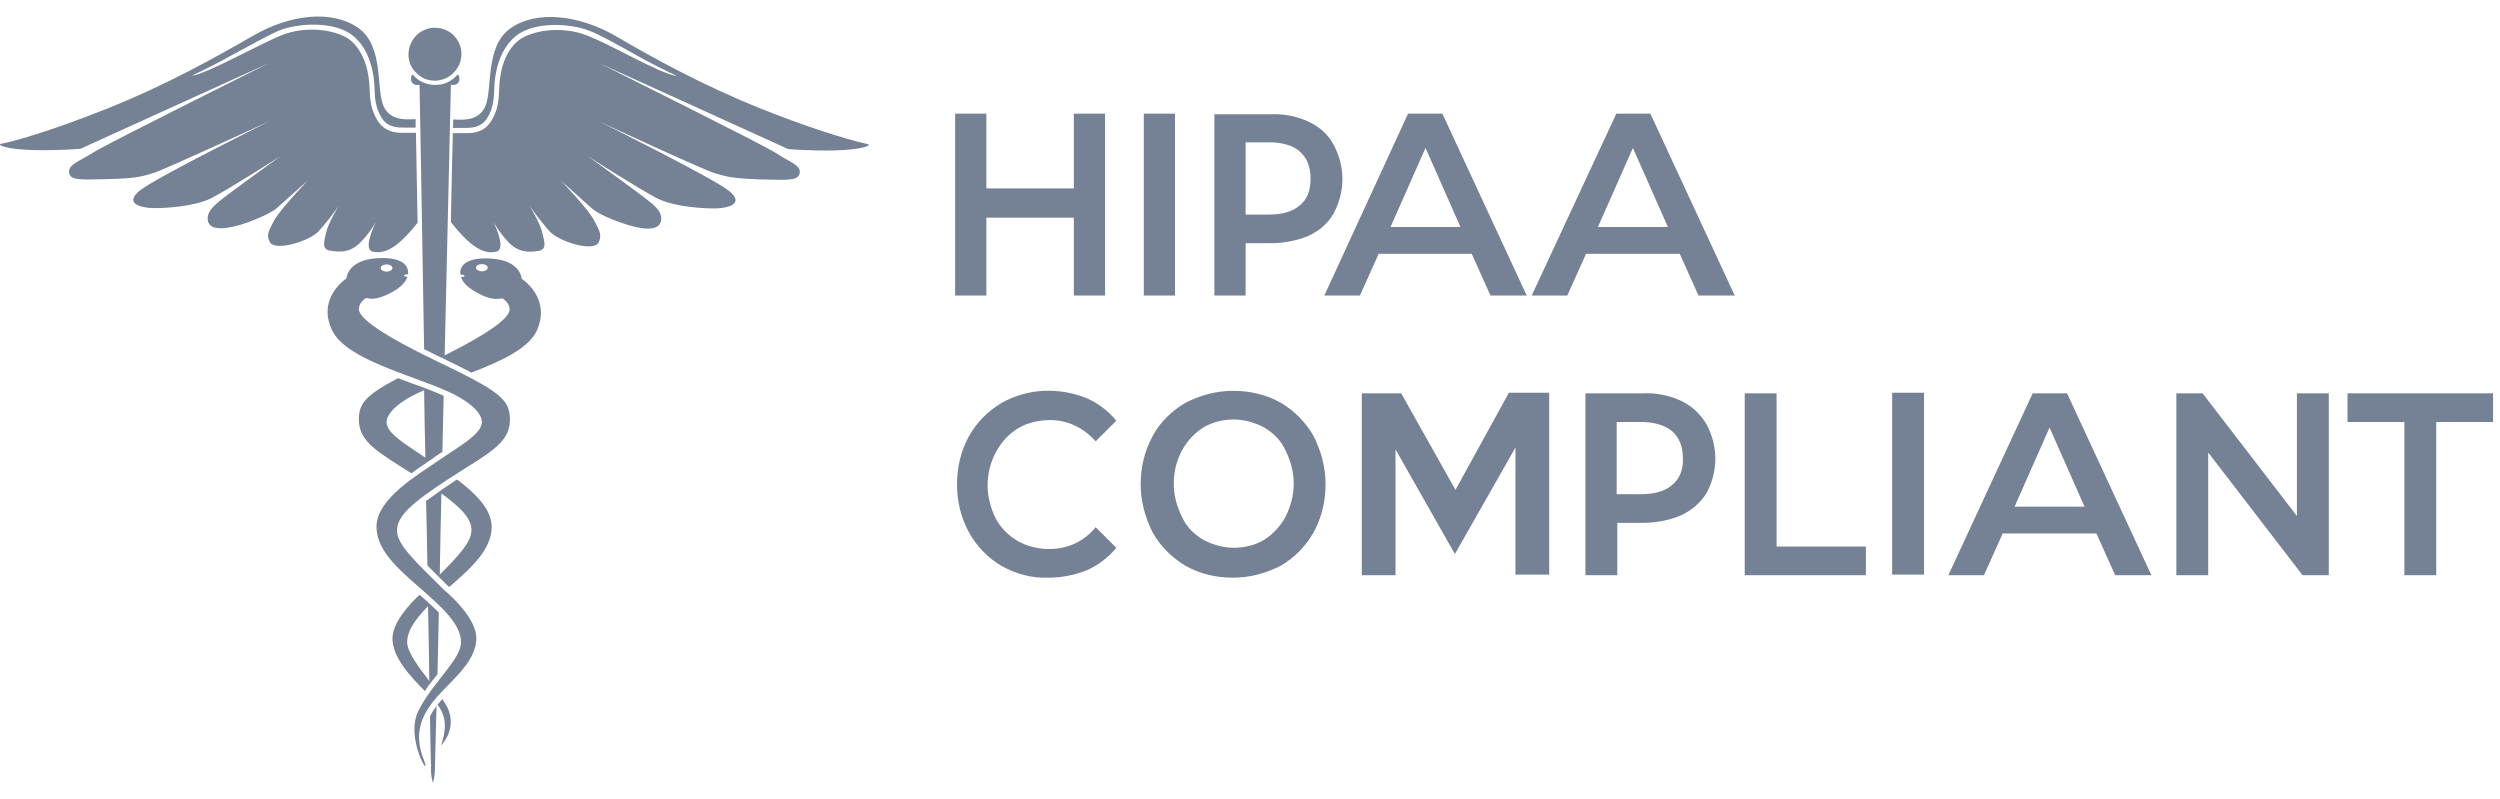
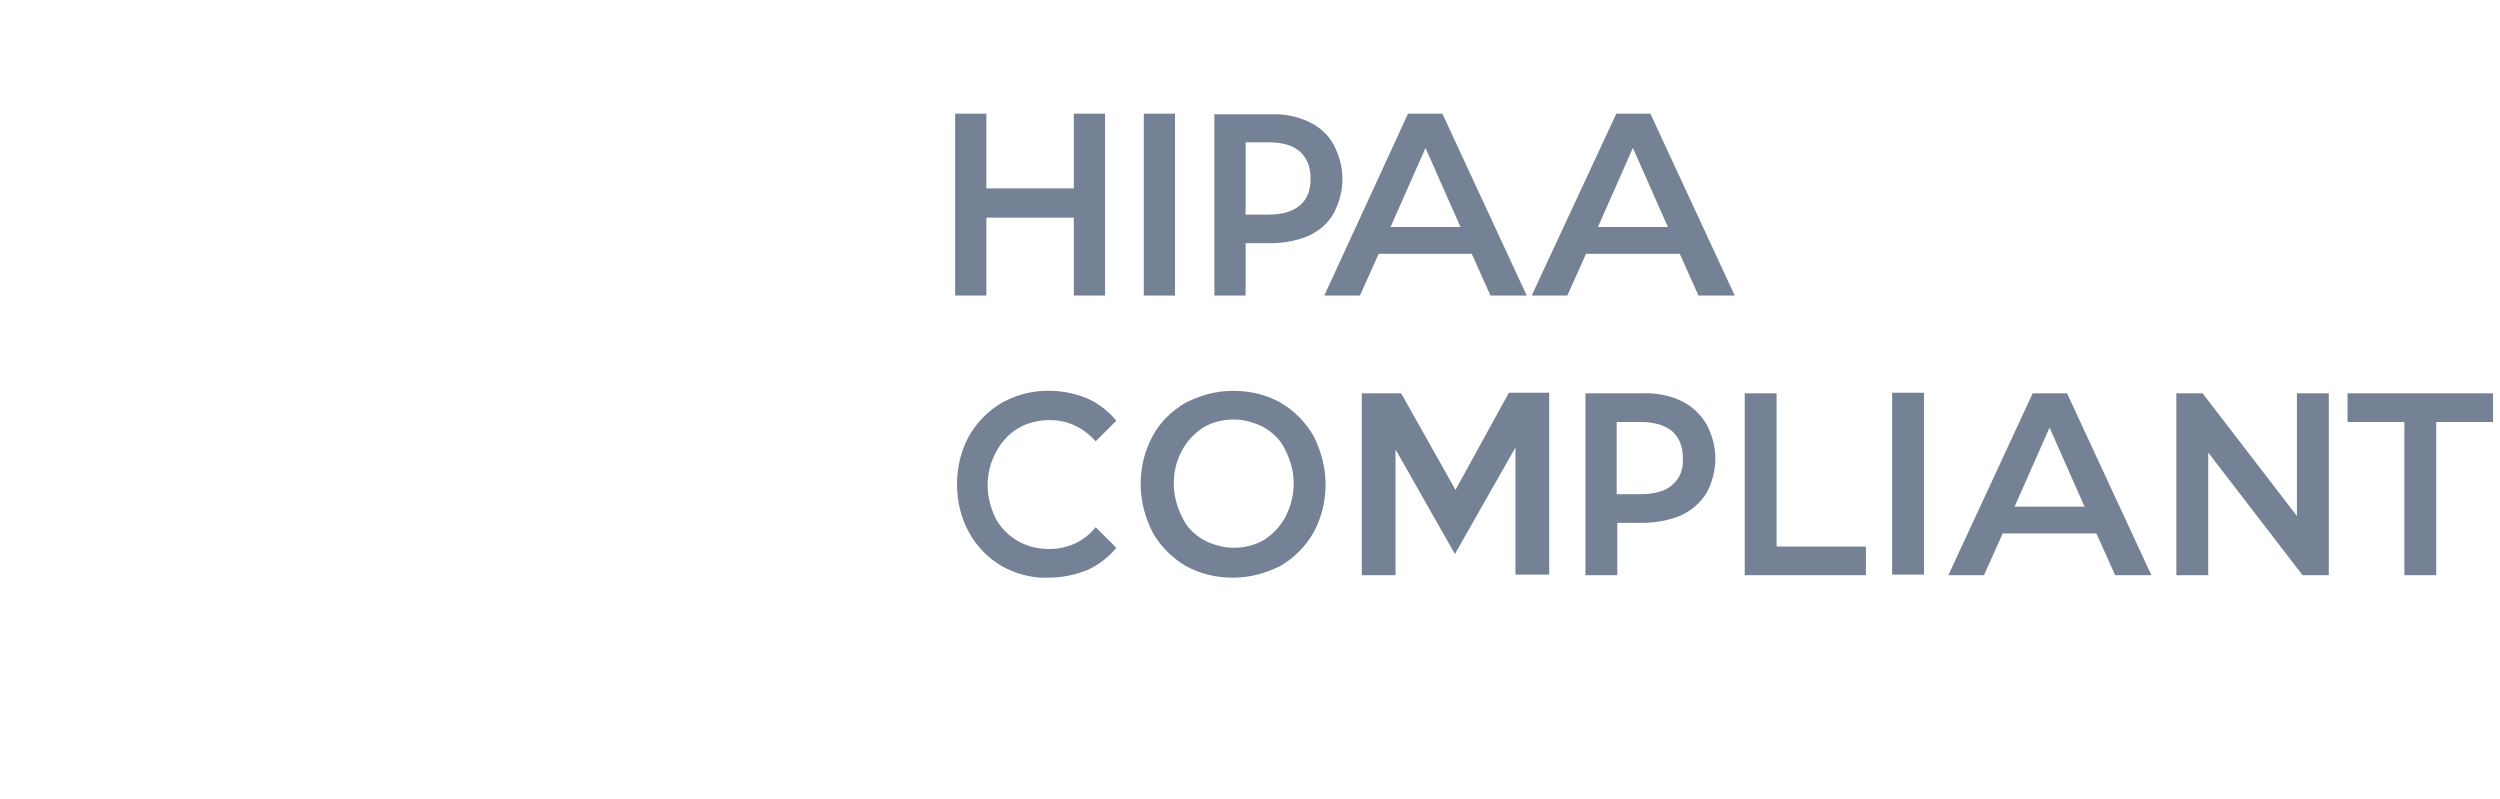
<svg xmlns="http://www.w3.org/2000/svg" width="147" height="47" viewBox="0 0 147 47" fill="none">
  <path d="M59.872 25.178C60.423 24.849 61.084 24.702 61.745 24.702C62.26 24.702 62.774 24.812 63.215 25.032C63.692 25.252 64.096 25.581 64.427 25.947L65.639 24.739C65.161 24.153 64.574 23.713 63.913 23.42C63.104 23.091 62.26 22.944 61.378 22.981C60.496 23.017 59.652 23.274 58.917 23.677C58.109 24.153 57.448 24.812 56.97 25.654C56.493 26.533 56.273 27.485 56.273 28.474C56.273 29.463 56.493 30.415 56.97 31.294C57.411 32.1 58.072 32.796 58.88 33.272C59.725 33.748 60.68 34.004 61.635 33.968C62.407 33.968 63.178 33.821 63.913 33.528C64.574 33.235 65.198 32.759 65.639 32.21L64.427 31.001C64.096 31.404 63.692 31.734 63.215 31.954C62.737 32.173 62.223 32.283 61.709 32.283C61.047 32.283 60.423 32.137 59.835 31.807C59.284 31.477 58.844 31.038 58.55 30.489C58.256 29.903 58.072 29.207 58.072 28.548C58.072 27.888 58.219 27.229 58.55 26.607C58.88 25.984 59.321 25.508 59.872 25.178ZM57.999 12.8H63.141V17.378H64.978V6.684H63.141V11.078H57.999V6.684H56.162V17.378H57.999V12.8ZM67.255 17.378H69.091V6.684H67.255V17.378ZM76.952 7.16C76.254 6.83 75.483 6.684 74.711 6.72H71.405V17.378H73.242V14.301H74.711C75.483 14.301 76.254 14.155 76.952 13.862C77.576 13.569 78.09 13.129 78.421 12.543C78.751 11.921 78.935 11.225 78.935 10.529C78.935 9.833 78.751 9.137 78.421 8.515C78.09 7.892 77.576 7.453 76.952 7.16ZM76.438 12.067C76.034 12.433 75.409 12.617 74.601 12.617H73.242V8.368H74.601C75.409 8.368 76.034 8.551 76.438 8.918C76.841 9.284 77.062 9.797 77.062 10.492C77.062 11.188 76.878 11.701 76.438 12.067ZM95.023 6.72L90.064 17.378H92.158L93.26 14.924H98.77L99.871 17.378H102.002L97.043 6.684H95.023V6.72ZM93.958 13.349L96.015 8.698L98.072 13.349H93.958ZM75.299 23.677C74.454 23.201 73.499 22.981 72.507 22.981C71.516 22.981 70.597 23.237 69.716 23.677C68.908 24.153 68.21 24.812 67.769 25.654C67.292 26.533 67.071 27.485 67.071 28.474C67.071 29.463 67.328 30.415 67.769 31.294C68.21 32.1 68.908 32.796 69.716 33.272C70.561 33.748 71.516 33.968 72.507 33.968C73.499 33.968 74.417 33.712 75.299 33.272C76.107 32.796 76.768 32.137 77.246 31.294C77.723 30.415 77.943 29.463 77.943 28.474C77.943 27.485 77.686 26.533 77.246 25.654C76.768 24.812 76.107 24.153 75.299 23.677ZM75.593 30.379C75.299 30.928 74.858 31.404 74.344 31.734C73.793 32.063 73.168 32.21 72.544 32.21C71.92 32.21 71.295 32.027 70.744 31.734C70.193 31.404 69.753 30.965 69.496 30.379C69.202 29.793 69.018 29.134 69.018 28.438C69.018 27.742 69.165 27.119 69.496 26.497C69.789 25.947 70.23 25.471 70.744 25.142C71.295 24.812 71.92 24.666 72.544 24.666C73.168 24.666 73.793 24.849 74.344 25.142C74.895 25.471 75.336 25.911 75.593 26.497C75.886 27.083 76.07 27.742 76.07 28.438C76.07 29.134 75.886 29.793 75.593 30.379ZM138.034 23.127V24.812H141.377V33.821H143.25V24.812H146.592V23.127H138.034ZM135.059 30.342L129.513 23.127H127.97V33.821H129.843V26.607L135.39 33.821H136.932V23.127H135.059V30.342ZM88.705 23.127L85.583 28.804L82.388 23.127H80.074V33.821H82.057V26.424L85.547 32.576L89.109 26.314V33.785H91.093V23.091H88.705V23.127ZM98.843 23.567C98.145 23.237 97.337 23.091 96.566 23.127H93.223V33.821H95.097V30.745H96.566C97.337 30.745 98.145 30.599 98.843 30.305C99.467 30.012 99.982 29.573 100.349 28.987C100.68 28.364 100.863 27.669 100.863 26.973C100.863 26.277 100.68 25.581 100.349 24.959C99.982 24.336 99.467 23.86 98.843 23.567ZM98.329 28.511C97.925 28.877 97.3 29.06 96.456 29.06H95.06V24.812H96.456C97.264 24.812 97.888 24.995 98.329 25.361C98.733 25.728 98.953 26.24 98.953 26.936C98.99 27.595 98.77 28.145 98.329 28.511ZM86.538 14.924L87.64 17.378H89.771L84.812 6.684H82.792L77.87 17.378H79.964L81.066 14.924H86.538ZM83.82 8.698L85.877 13.349H81.763L83.82 8.698ZM104.463 23.127H102.59V33.821H109.715V32.137H104.463V23.127ZM111.258 33.785H113.131V23.091H111.258V33.785ZM119.522 23.127L114.564 33.821H116.657L117.759 31.368H123.269L124.371 33.821H126.501L121.542 23.127H119.522ZM118.457 29.793L120.514 25.142L122.571 29.793H118.457Z" fill="#758194" />
-   <path d="M25.284 42.12C25.303 43.461 25.322 44.438 25.341 44.917C25.36 44.975 25.36 45.051 25.341 45.109C25.341 45.186 25.341 45.243 25.341 45.243C25.341 45.511 25.379 45.779 25.456 46.029C25.533 45.779 25.571 45.511 25.571 45.243C25.571 45.147 25.61 43.749 25.667 41.507C25.648 41.526 25.629 41.546 25.629 41.565C25.495 41.737 25.379 41.929 25.284 42.12ZM21.293 14.15C21.599 13.824 21.887 13.441 22.098 13.039C21.945 13.384 21.35 14.686 21.926 14.801C22.559 14.916 23.269 14.725 24.554 13.096C24.516 11.008 24.478 9.188 24.458 7.809H23.768C23.729 7.809 23.71 7.809 23.672 7.809C23.288 7.809 22.655 7.77 22.233 7.138C21.772 6.448 21.753 5.74 21.734 5.222C21.715 4.475 21.523 3.115 20.583 2.349C19.93 1.831 18.165 1.429 16.534 2.08C15.997 2.291 14.922 2.847 13.867 3.364C12.908 3.843 11.68 4.437 11.296 4.437C11.929 4.15 12.773 3.728 13.694 3.211C14.75 2.636 15.863 2.023 16.419 1.793C17.532 1.352 19.662 1.218 20.755 2.1C21.791 2.943 22.003 4.399 22.022 5.184C22.041 5.701 22.06 6.334 22.463 6.966C22.828 7.502 23.403 7.502 23.748 7.502H23.825H24.439C24.439 7.33 24.439 7.176 24.439 7.004C23.825 7.042 22.943 7.081 22.559 6.257C22.098 5.261 22.597 2.713 21.062 1.64C19.527 0.567 17.071 0.835 14.884 2.1C12.716 3.345 9.838 4.973 6.288 6.391C2.738 7.809 0.532 8.383 0.11 8.441C-0.293 8.518 0.436 8.786 1.952 8.824C3.467 8.862 4.734 8.747 4.734 8.747L15.863 3.69C15.863 3.69 6.269 8.46 5.463 8.977C4.657 9.495 4.005 9.667 4.062 10.146C4.12 10.625 4.734 10.567 6.422 10.529C8.111 10.491 8.475 10.338 9.051 10.165C9.627 9.993 15.863 7.119 15.863 7.119C15.863 7.119 9.185 10.433 8.226 11.2C7.267 11.966 8.303 12.215 8.955 12.234C9.627 12.253 11.411 12.158 12.409 11.659C13.406 11.161 16.515 9.169 16.515 9.169C16.515 9.169 13.445 11.372 12.85 11.87C12.37 12.272 12.121 12.617 12.236 13.039C12.409 13.575 13.33 13.518 14.558 13.077C14.558 13.077 15.824 12.636 16.304 12.215C16.784 11.774 18.127 10.587 18.127 10.587C18.127 10.587 16.534 12.234 16.131 12.943C15.747 13.652 15.671 13.824 15.863 14.226C16.131 14.801 18.165 14.207 18.741 13.594C19.163 13.115 19.566 12.617 19.93 12.081C19.93 12.081 19.316 13.077 19.182 13.652C19.048 14.226 18.894 14.686 19.451 14.744C20.064 14.84 20.64 14.859 21.293 14.15ZM25.092 27.196C25.149 27.158 25.207 27.12 25.264 27.081C25.379 27.005 25.475 26.947 25.552 26.871C25.706 26.775 25.859 26.66 26.013 26.564C26.032 25.472 26.07 24.361 26.089 23.269C25.782 23.135 25.456 23.001 25.111 22.867C25.092 22.867 25.072 22.848 25.053 22.848C25.015 22.828 24.996 22.828 24.957 22.809C24.727 22.733 24.516 22.637 24.267 22.56C23.979 22.445 23.691 22.349 23.403 22.235C21.484 23.25 21.101 23.729 21.101 24.668C21.101 25.989 22.233 26.583 24.19 27.829C24.497 27.599 24.804 27.388 25.092 27.196ZM22.732 24.84C22.732 24.84 22.597 23.997 24.765 23.02C24.823 23.001 24.881 22.962 24.938 22.943C24.957 24.265 24.977 25.587 25.015 26.909C23.94 26.181 22.732 25.491 22.732 24.84ZM26.013 41.105C25.917 41.22 25.821 41.335 25.725 41.431C26.281 42.178 26.243 42.906 25.936 43.845C26.224 43.519 26.799 42.695 26.32 41.622C26.224 41.45 26.128 41.277 26.013 41.105ZM25.13 33.25C25.341 33.461 25.59 33.71 25.84 33.959C25.993 34.112 26.147 34.266 26.32 34.438C26.339 34.457 26.377 34.476 26.416 34.515C27.72 33.384 28.91 32.312 28.91 30.971C28.91 29.917 27.893 28.959 26.876 28.193C26.78 28.25 26.684 28.308 26.588 28.384C26.358 28.538 26.147 28.672 25.955 28.806C25.955 28.806 25.936 28.806 25.936 28.825C25.898 28.863 25.84 28.882 25.802 28.921C25.533 29.112 25.284 29.285 25.053 29.457C25.092 30.741 25.111 32.024 25.13 33.25ZM25.955 29.016C27.221 29.936 27.72 30.53 27.72 31.181C27.72 31.852 27.01 32.637 25.859 33.787C25.878 32.254 25.917 30.664 25.955 29.016ZM32.959 10.606C32.959 10.606 34.302 11.793 34.781 12.234C35.261 12.675 36.527 13.096 36.527 13.096C37.755 13.537 38.676 13.594 38.849 13.058C38.983 12.636 38.715 12.272 38.235 11.889C37.64 11.391 34.57 9.188 34.57 9.188C34.57 9.188 37.679 11.181 38.676 11.679C39.674 12.177 41.459 12.272 42.13 12.253C42.802 12.234 43.819 11.985 42.859 11.219C41.9 10.453 35.223 7.138 35.223 7.138C35.223 7.138 41.439 10.031 42.034 10.184C42.61 10.357 42.974 10.491 44.663 10.548C46.351 10.587 46.946 10.644 47.023 10.165C47.1 9.705 46.428 9.533 45.622 8.996C44.816 8.479 35.223 3.709 35.223 3.709L46.351 8.767C46.351 8.767 47.618 8.882 49.133 8.843C50.649 8.805 51.378 8.537 50.975 8.46C50.572 8.383 48.347 7.828 44.797 6.41C41.248 4.992 38.369 3.383 36.201 2.119C34.033 0.874 31.558 0.586 30.023 1.659C28.488 2.732 28.987 5.261 28.526 6.276C28.142 7.1 27.26 7.062 26.646 7.023C26.646 7.176 26.646 7.349 26.627 7.521H27.26H27.337C27.682 7.521 28.258 7.521 28.622 6.985C29.025 6.372 29.044 5.72 29.063 5.203C29.083 4.418 29.294 2.962 30.33 2.119C31.424 1.238 33.553 1.372 34.666 1.812C35.223 2.023 36.336 2.636 37.391 3.23C38.312 3.747 39.156 4.169 39.789 4.456C39.386 4.456 38.178 3.862 37.218 3.383C36.182 2.847 35.108 2.31 34.551 2.1C32.92 1.448 31.155 1.851 30.503 2.368C29.543 3.134 29.37 4.494 29.351 5.242C29.332 5.759 29.313 6.487 28.852 7.157C28.449 7.79 27.816 7.828 27.413 7.828C27.375 7.828 27.356 7.828 27.317 7.828H26.627C26.588 9.207 26.55 11.008 26.512 13.058C27.816 14.725 28.565 14.935 29.179 14.801C29.754 14.686 29.179 13.384 29.006 13.039C29.236 13.441 29.505 13.805 29.812 14.15C30.445 14.859 31.04 14.84 31.615 14.763C32.191 14.686 32.018 14.246 31.884 13.671C31.75 13.096 31.136 12.1 31.136 12.1C31.5 12.617 31.903 13.134 32.325 13.614C32.901 14.226 34.935 14.84 35.203 14.246C35.376 13.863 35.319 13.671 34.935 12.962C34.57 12.253 32.959 10.606 32.959 10.606ZM25.571 4.743C25.878 4.743 26.185 4.648 26.435 4.475C26.684 4.303 26.895 4.054 27.01 3.786C27.125 3.498 27.164 3.192 27.106 2.885C27.049 2.579 26.895 2.31 26.684 2.08C26.473 1.87 26.185 1.716 25.878 1.659C25.571 1.602 25.264 1.621 24.977 1.755C24.689 1.87 24.439 2.08 24.286 2.33C24.113 2.579 24.017 2.885 24.017 3.192C24.017 3.402 24.055 3.594 24.132 3.786C24.209 3.977 24.324 4.15 24.478 4.284C24.631 4.437 24.785 4.552 24.977 4.628C25.149 4.705 25.36 4.743 25.571 4.743ZM30.675 16.391C30.675 16.391 30.637 15.319 28.891 15.204C27.106 15.089 27.03 15.855 27.068 16.142C27.202 16.142 27.317 16.181 27.317 16.219C27.317 16.257 27.221 16.296 27.106 16.296C27.202 16.583 27.471 16.928 28.238 17.311C28.872 17.617 29.179 17.598 29.543 17.541C29.543 17.541 29.965 17.79 29.965 18.192C29.965 18.575 29.294 19.323 26.147 20.893C26.339 12.426 26.512 4.992 26.512 4.992H26.703C26.78 4.992 26.857 4.954 26.914 4.897C26.972 4.839 27.01 4.763 27.01 4.686V4.59C27.01 4.552 27.01 4.514 26.991 4.475C26.972 4.437 26.953 4.399 26.914 4.379C26.742 4.571 26.55 4.724 26.32 4.839C26.089 4.954 25.84 4.992 25.59 4.992C25.341 4.992 25.092 4.935 24.861 4.839C24.631 4.743 24.42 4.571 24.267 4.379C24.228 4.418 24.209 4.437 24.19 4.475C24.171 4.514 24.171 4.552 24.171 4.59V4.686C24.171 4.763 24.209 4.839 24.267 4.897C24.324 4.954 24.401 4.992 24.478 4.992H24.669C24.669 4.992 24.804 12.215 24.938 20.529C25.207 20.664 25.475 20.798 25.782 20.951C25.821 20.97 25.878 20.989 25.917 21.008C26.627 21.353 27.221 21.641 27.72 21.909C29.409 21.258 31.059 20.51 31.558 19.457C32.44 17.503 30.675 16.391 30.675 16.391ZM28.334 15.951C28.142 15.951 27.989 15.855 27.989 15.74C27.989 15.625 28.142 15.529 28.334 15.529C28.526 15.529 28.68 15.625 28.68 15.74C28.68 15.855 28.526 15.951 28.334 15.951ZM25.284 40.205C25.437 40.013 25.571 39.821 25.725 39.649C25.744 38.557 25.782 37.331 25.802 36.009C25.61 35.817 25.399 35.626 25.168 35.415C25.092 35.358 25.034 35.281 24.957 35.224C24.861 35.128 24.765 35.051 24.669 34.974C24.132 35.473 23.077 36.584 23.077 37.542C23.077 38.672 24.171 39.821 24.996 40.645C25.072 40.473 25.168 40.339 25.284 40.205ZM25.168 35.645C25.207 37.273 25.226 38.768 25.245 40.051C24.612 39.208 23.94 38.346 23.94 37.752C23.94 37.197 24.267 36.565 25.168 35.645ZM25.61 21.2C21.868 19.399 21.101 18.575 21.101 18.173C21.101 17.771 21.523 17.522 21.523 17.522C21.887 17.598 22.194 17.598 22.828 17.292C23.595 16.928 23.864 16.564 23.96 16.276C23.845 16.276 23.748 16.238 23.748 16.2C23.748 16.162 23.864 16.123 23.998 16.123V16.104C24.017 15.817 23.921 15.069 22.156 15.184C20.41 15.299 20.372 16.372 20.372 16.372C20.372 16.372 18.606 17.503 19.527 19.418C20.333 21.123 24.113 22.024 26.3 23.001C28.469 23.978 28.334 24.821 28.334 24.821C28.334 25.549 26.876 26.315 25.725 27.12C24.574 27.924 22.137 29.323 22.137 30.971C22.137 32.484 23.653 33.653 25.13 34.955C26.627 36.258 27.106 37.044 27.106 37.772C27.106 38.768 25.456 40.109 24.612 41.776C23.768 43.442 25.437 46.029 24.919 44.668C24.382 43.308 24.669 42.35 25.36 41.392C26.204 40.224 28.008 39.074 28.008 37.523C28.008 36.22 26.109 34.687 26.109 34.687C24.42 33.001 23.346 32.043 23.346 31.2C23.346 30.358 24.151 29.61 26.416 28.135C28.66 26.679 29.984 26.104 29.984 24.687C29.984 23.442 29.351 23.001 25.61 21.2ZM22.732 15.548C22.924 15.548 23.077 15.644 23.077 15.759C23.077 15.874 22.924 15.97 22.732 15.97C22.54 15.97 22.386 15.874 22.386 15.759C22.386 15.644 22.54 15.548 22.732 15.548Z" fill="#758194" />
</svg>